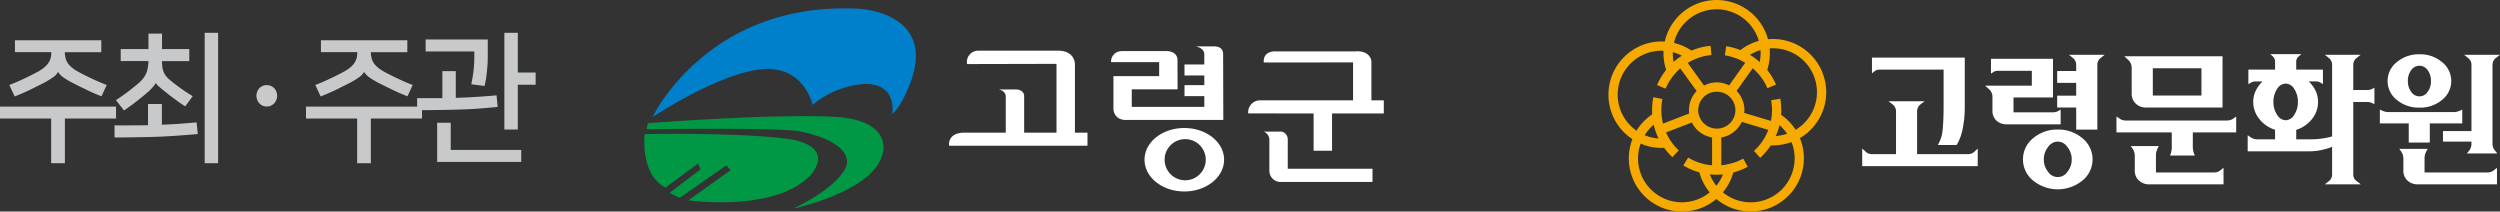
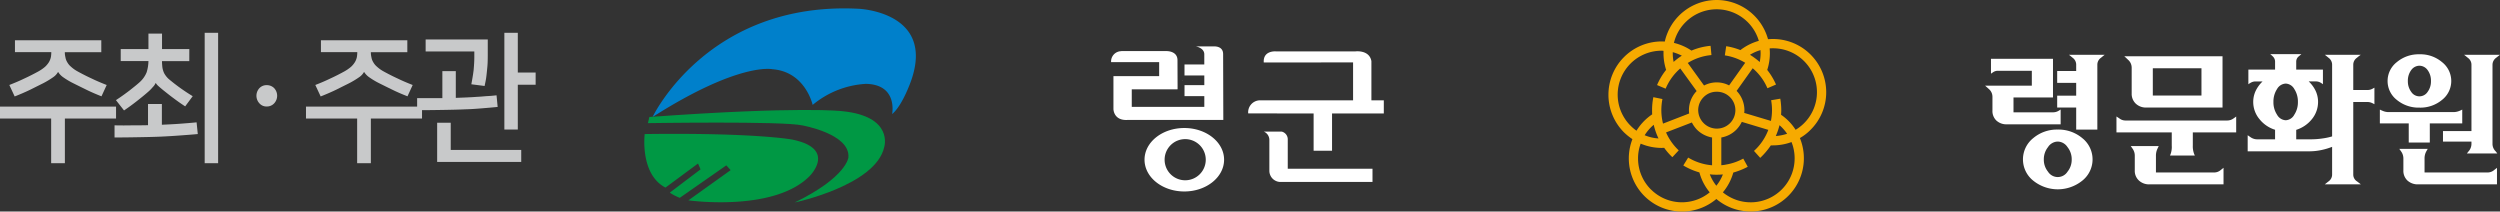
<svg xmlns="http://www.w3.org/2000/svg" width="432.818" height="36.628" viewBox="0 0 432.818 36.628">
  <rect x="0" y="0" width="432.818" height="36.628" fill="#333333" stroke="none" />
  <defs>
    <style>.cls-1{fill:#c8c9ca;}.cls-2{fill:#0080cb;}.cls-3{fill:#009844;}.cls-4{fill:#fff;}.cls-5{fill:#f6aa00;}</style>
  </defs>
  <title>Asset 1</title>
  <g id="Layer_2" data-name="Layer 2">
    <g id="Layer_1-2" data-name="Layer 1">
      <path class="cls-1" d="M14.889,15.5c.783.392,1.685.783,2.682,1.175l.9-1.96c-.879-.343-1.758-.71-2.613-1.126-.854-.392-1.662-.809-2.422-1.225a5.892,5.892,0,0,1-1.14-.809,2.8,2.8,0,0,1-.665-.808,2.293,2.293,0,0,1-.308-.857,3.343,3.343,0,0,1-.1-.857h6.316V6.974H2.588V9.031H8.881a5.144,5.144,0,0,1-.071.857,2.894,2.894,0,0,1-.333.857,3.957,3.957,0,0,1-.664.808,7.033,7.033,0,0,1-1.164.809c-.76.416-1.567.833-2.423,1.225-.854.416-1.734.783-2.611,1.126L2.54,16.7q1.5-.59,2.708-1.176c.783-.392,1.52-.76,2.161-1.078a15.117,15.117,0,0,0,1.828-1.1,2.673,2.673,0,0,0,.808-.882h.023a3.106,3.106,0,0,0,.831.882A13.192,13.192,0,0,0,12.7,14.42c.641.318,1.378.685,2.185,1.078ZM11.232,28.259v-7.74H20.09V18.461H0v2.058H8.856v7.74ZM32.777,8.492H28.051V5.822H25.7v2.67H20.9v2.082h4.8a7.006,7.006,0,0,1-.31,1.935,4.558,4.558,0,0,1-1.21,1.715c-.452.417-1.045.881-1.757,1.445-.737.564-1.52,1.126-2.351,1.665l1.4,1.788c.759-.514,1.5-1.053,2.185-1.592s1.3-1.028,1.8-1.469a7.5,7.5,0,0,0,.973-.956,2.651,2.651,0,0,0,.522-.735h.025a2.023,2.023,0,0,0,.427.515c.19.171.475.417.831.71.593.466,1.188.956,1.83,1.421q.924.7,1.994,1.4l1.306-1.764a32.893,32.893,0,0,1-4.085-2.914,3.511,3.511,0,0,1-.641-.711,2.492,2.492,0,0,1-.38-.759,3.229,3.229,0,0,1-.166-.808c-.025-.269-.048-.564-.048-.882h4.726Zm4.986,19.767V5.675H35.436V28.259ZM34.035,21.18c-.973.1-1.922.171-2.9.245s-2.02.122-3.111.171V18h-2.4v3.674c-.879.025-1.782.025-2.731.025q-1.425.036-3.063,0V23.8c1.543,0,2.992-.024,4.32-.049,1.307-.023,2.565-.048,3.729-.1s2.256-.122,3.3-.2,2.066-.147,3.063-.244Z" />
      <path class="cls-1" d="M44.919,17.9a1.628,1.628,0,0,0,1.259.539A1.714,1.714,0,0,0,47.46,17.9a1.935,1.935,0,0,0,0-2.646,1.784,1.784,0,0,0-1.282-.514,1.692,1.692,0,0,0-1.259.514,1.935,1.935,0,0,0,0,2.646Z" />
      <path class="cls-1" d="M67.863,15.5c.783.392,1.687.783,2.684,1.175l.9-1.96c-.879-.343-1.758-.71-2.611-1.126-.856-.392-1.664-.809-2.423-1.225a5.851,5.851,0,0,1-1.139-.809,2.8,2.8,0,0,1-.666-.808,2.313,2.313,0,0,1-.309-.857,3.434,3.434,0,0,1-.095-.857h6.316V6.974H55.562V9.031h6.293a4.939,4.939,0,0,1-.071.857,2.841,2.841,0,0,1-.333.857,3.892,3.892,0,0,1-.664.808,6.949,6.949,0,0,1-1.164.809c-.759.416-1.567.833-2.423,1.225-.853.416-1.732.783-2.611,1.126l.927,1.985q1.5-.59,2.706-1.176c.783-.392,1.52-.76,2.161-1.078a15.117,15.117,0,0,0,1.828-1.1,2.673,2.673,0,0,0,.808-.882h.023a3.126,3.126,0,0,0,.832.882,13.192,13.192,0,0,0,1.8,1.078c.64.318,1.377.685,2.184,1.078ZM64.206,28.259v-7.74h8.858V18.461H52.974v2.058h8.858v7.74Zm25.44-5.83V14.665h3.088V12.559H89.646V5.675H87.319V22.429ZM78.034,21.254H75.683v6.784H90.24V25.956H78.034ZM85.965,16.5q-.927.111-1.781.146c-.569.05-1.139.1-1.685.124-.57.048-1.141.072-1.734.1s-1.212.05-1.853.074v-4.63H76.585v4.678H72.217v2.082c1.828,0,3.395-.025,4.724-.048s2.518-.049,3.587-.1c1.045-.024,2.017-.1,2.9-.171s1.782-.147,2.731-.244ZM83.9,14.885c.071-.368.165-.759.237-1.2s.119-.906.165-1.371.1-.954.119-1.421.025-.929.025-1.371V6.827H73.689V8.909h8.429v.955c0,.71-.048,1.445-.118,2.253-.1.809-.238,1.617-.4,2.474Z" />
      <path class="cls-2" d="M112.977,20.255s9.529-20.1,35.7-18.735c0,0,13.149.522,9.114,12.305,0,0-1.486,4.4-3.342,5.924,0,0,1.047-5.115-4.523-5.232a15.79,15.79,0,0,0-9.234,3.646s-1.249-5.739-6.954-6.178c0,0-5.7-1.317-20.762,8.27" />
-       <path class="cls-3" d="M112.174,21.318l-.249,1.065s23.3-.373,26.71.387c0,0,8.32,1.452,8,5.537,0,0-.254,3.409-9.3,7.815,0,0,14.009-2.954,15.494-9.571,0,0,1.738-5.35-7.309-6.245,0,0-7.19-.877-33.347,1.012" />
+       <path class="cls-3" d="M112.174,21.318s23.3-.373,26.71.387c0,0,8.32,1.452,8,5.537,0,0-.254,3.409-9.3,7.815,0,0,14.009-2.954,15.494-9.571,0,0,1.738-5.35-7.309-6.245,0,0-7.19-.877-33.347,1.012" />
      <path class="cls-3" d="M111.615,23.209s-.87,6.937,3.595,9.267l5.639-4.169.437,1.012-5.329,4.035a8.965,8.965,0,0,0,1.732.894l8.057-5.621.749.827-7.317,5.232s14.747,2.077,20.958-4.169c0,0,4.9-4.777-3.037-6.362,0,0-6.33-1.2-25.484-.946" />
      <path class="cls-4" d="M208.75,27.648a3.562,3.562,0,1,1-3.562-3.561,3.564,3.564,0,0,1,3.562,3.561m-3.714-5.486c-3.814,0-6.887,2.448-6.887,5.486s3.073,5.5,6.887,5.5c3.8,0,6.887-2.464,6.887-5.5s-3.089-5.486-6.887-5.486" />
-       <path class="cls-4" d="M186.1,22.973V11.055c-.235-2.581-3.189-2.278-3.189-2.278H169.253a1.949,1.949,0,0,0-1.824,2.313l15.48-.035V22.973h-5.6v-6.4c-.086-1.063-1.3-1.08-1.3-1.08h-3.1s1.181.185,1.214,1.18v6.3H166.62c-2.667.184-2.3,2.261-2.3,2.261h23.952V22.973Z" />
      <path class="cls-4" d="M204.733,13.925v-.049l.084.033-.084.016Zm-.828,2.38h0ZM193.256,8.761v0Zm.067-.237-.018.018.018-.018Zm-.034.067v0Zm-.017.086-.016.049.016-.049Z" />
      <path class="cls-4" d="M211.755,9.351c0-1.4-1.52-1.315-1.52-1.315h-3.19s1.4.235,1.451,1.315v1.807h-3.427v1.907H208.5v1.671h-3.427v1.907H208.5V18.5H195.939V15.461h7.9v-.016h.034l-.018-5.064c-.033-1.6-1.907-1.536-1.907-1.536h-7.831v.016a1.781,1.781,0,0,0-1.756,1.891h8.321v2.431h-7.915v5.705s.016,2.059,2.515,1.873h16.507l-.033-11.41Z" />
      <path class="cls-4" d="M237.428,17.369V10.584c-.355-1.993-2.752-1.688-2.752-1.688H220.868s-2.227-.186-2.075,1.924l15.462-.017v6.566h-16.2a2.076,2.076,0,0,0-1.958,2.261l11.325.018V26.1h3.191V19.648h8.962V17.369Z" />
      <path class="cls-4" d="M222.945,24.188a1.371,1.371,0,0,0-1.03-1.4h-3.1a1.582,1.582,0,0,1,.946,1.4v5.4a1.941,1.941,0,0,0,2.126,1.907h15.73V29.218H222.945v-5.03Z" />
      <path class="cls-5" d="M316.167,15.951a9.22,9.22,0,0,0-9.216-9.2c-.287,0-.574.018-.86.034A9.246,9.246,0,0,0,297.2,0a9.2,9.2,0,0,0-8.979,7.192c-.186,0-.371-.018-.557-.018a9.226,9.226,0,0,0-6.516,15.731,9.892,9.892,0,0,0,1.469,1.182,9.219,9.219,0,0,0,2.077,9.857,9.222,9.222,0,0,0,12.456.506A9.215,9.215,0,0,0,311.609,23.9a8.389,8.389,0,0,0,1.858-1.434,9.163,9.163,0,0,0,2.7-6.516ZM291.828,3.832A7.606,7.606,0,0,1,304.5,7.073a9.282,9.282,0,0,0-3.189,1.6A11.032,11.032,0,0,0,298.849,8l-.235,1.587a9.523,9.523,0,0,1,3.527,1.283l-2.786,3.916a4.682,4.682,0,0,0-2.16-.524,4.761,4.761,0,0,0-2.176.541L292.2,10.9a9.335,9.335,0,0,1,4.1-1.367l-.152-1.6a10.864,10.864,0,0,0-3.308.828A9.206,9.206,0,0,0,289.8,7.427a7.527,7.527,0,0,1,2.026-3.595ZM304.808,9.2a7.861,7.861,0,0,1-.151,1.537,12.211,12.211,0,0,0-1.688-1.25,7.021,7.021,0,0,1,1.821-.809c0,.168.018.354.018.522Zm-7.663,22.955a7.409,7.409,0,0,1-1.131-1.975,8.995,8.995,0,0,0,1.181.068c.372,0,.726-.016,1.081-.05a7.308,7.308,0,0,1-1.131,1.957Zm.05-9.89a3.227,3.227,0,0,1-3.19-3.191,3.176,3.176,0,0,1,.944-2.262,3.124,3.124,0,0,1,2.246-.928,3.191,3.191,0,1,1,0,6.381Zm-7.443-11.545A7.421,7.421,0,0,1,289.6,9.2V9.031a8.488,8.488,0,0,1,1.571.607,11.208,11.208,0,0,0-1.418,1.081ZM282.29,21.758a7.605,7.605,0,0,1,5.369-12.981l.338.017v.4a9.317,9.317,0,0,0,.455,2.9,11.077,11.077,0,0,0-1.569,2.634l1.485.625A9.458,9.458,0,0,1,290.9,11.85l2.835,3.915a4.766,4.766,0,0,0-1.334,3.308c0,.186.017.389.035.575L287.913,21.4a9.727,9.727,0,0,1-.289-2.331,10.432,10.432,0,0,1,.187-1.924l-1.57-.321a10.95,10.95,0,0,0-.219,2.245c0,.237,0,.473.017.727a9.245,9.245,0,0,0-2.719,2.835,7.216,7.216,0,0,1-1.03-.877Zm4.846,2.21a7.29,7.29,0,0,1-2.4-.557,7.683,7.683,0,0,1,1.571-1.806,10.988,10.988,0,0,0,.827,2.363ZM285.819,32.8a7.55,7.55,0,0,1-2.228-5.369,7.235,7.235,0,0,1,.456-2.564,9.331,9.331,0,0,0,3.612.741l.457-.016a10.46,10.46,0,0,0,1.417,1.62l1.1-1.182a9.458,9.458,0,0,1-2.194-3.105l4.474-1.721a4.96,4.96,0,0,0,.893,1.266,4.89,4.89,0,0,0,2.6,1.333v4.81a9.417,9.417,0,0,1-4.136-1.333l-.844,1.368a11.363,11.363,0,0,0,2.786,1.2A9.028,9.028,0,0,0,296,33.3a7.584,7.584,0,0,1-10.179-.506Zm24.88-5.369A7.6,7.6,0,0,1,298.276,33.3a9.2,9.2,0,0,0,1.806-3.427,12.211,12.211,0,0,0,2.5-1l-.777-1.418a9.415,9.415,0,0,1-3.056,1.047h-.016v.016c-.236.033-.488.068-.726.084V23.8a4.771,4.771,0,0,0,2.583-1.333,5.043,5.043,0,0,0,.961-1.368l4.593,1.384a9.436,9.436,0,0,1-2.483,3.646l1.082,1.2a12.505,12.505,0,0,0,1.839-2.161h.371a9.319,9.319,0,0,0,3.208-.574,7.644,7.644,0,0,1,.54,2.835Zm-2.617-5.756a7.909,7.909,0,0,1,1.317,1.485,8.393,8.393,0,0,1-1.958.389,12.146,12.146,0,0,0,.641-1.874Zm2.785.795a8.963,8.963,0,0,0-2.515-2.6c.018-.27.035-.54.035-.794a12.763,12.763,0,0,0-.17-1.991l-1.586.27a9.908,9.908,0,0,1,.152,1.721,9.789,9.789,0,0,1-.186,1.858l-4.626-1.385a4.2,4.2,0,0,0,.035-.473,4.827,4.827,0,0,0-1.35-3.341l2.784-3.917a9.287,9.287,0,0,1,2.55,3.46l1.485-.641a11.531,11.531,0,0,0-1.52-2.532,9.245,9.245,0,0,0,.457-2.9c0-.27-.018-.54-.035-.827.187-.017.389-.017.574-.017a7.594,7.594,0,0,1,3.916,14.112Z" />
-       <path class="cls-4" d="M331.9,26.687h8.827a1.564,1.564,0,0,0,1.149-.474c.32-.3.506-.473.523-.489v3.038h-20V25.724c.033.016.219.186.54.489a1.571,1.571,0,0,0,1.113.474h4.2V19.243a1.523,1.523,0,0,0-.625-1.2c-.422-.321-.641-.489-.675-.506H333.2c-.033.017-.252.185-.674.506a1.523,1.523,0,0,0-.625,1.2v7.444Zm8.254-8.272a19,19,0,0,1-.371,3.933,8.646,8.646,0,0,1-1.03,2.751h-3.257a6.286,6.286,0,0,0,.844-2.8q.153-1.644.151-4.152V12.053H325.4a1.308,1.308,0,0,0-.912.319c-.254.2-.389.322-.4.338V9.976h16.068v8.439Z" />
      <path class="cls-4" d="M347.444,21.521a2.521,2.521,0,0,1-1.823-.658,2.265,2.265,0,0,1-.674-1.739V16.762a1.763,1.763,0,0,0-.625-1.352c-.406-.371-.625-.557-.641-.573h8.083V12.255h-5.805a1.452,1.452,0,0,0-.879.236c-.236.168-.371.252-.387.27V10.179h10.735v6.7h-6.837v2.566h6.8a1.892,1.892,0,0,0,.963-.237c.252-.152.387-.236.4-.252v2.565Zm8.81.911a6.394,6.394,0,0,1,4.271,1.5,4.7,4.7,0,0,1,0,7.325,6.765,6.765,0,0,1-8.54,0,4.7,4.7,0,0,1,0-7.325,6.36,6.36,0,0,1,4.269-1.5Zm0,2.077a2.057,2.057,0,0,0-1.688.961,3.367,3.367,0,0,0-.725,2.145,3.272,3.272,0,0,0,.725,2.109,2,2,0,0,0,3.376,0,3.268,3.268,0,0,0,.727-2.109,3.363,3.363,0,0,0-.727-2.145,2.073,2.073,0,0,0-1.688-.961Zm3.191-12.221v-1.1a1.469,1.469,0,0,0-.608-1.181c-.4-.338-.624-.507-.658-.524h6.211c-.034.017-.253.186-.657.524a1.444,1.444,0,0,0-.625,1.181V22.432h-3.663V18.618h-3.291V16.559h3.291V14.347h-3.291V12.288Z" />
      <path class="cls-4" d="M375.986,22.922h-9.57V20.171c.033.016.22.135.539.354a1.7,1.7,0,0,0,1,.338h17.655a1.842,1.842,0,0,0,1.046-.338c.32-.219.472-.338.488-.354v2.751h-7.509v2.3a3.754,3.754,0,0,0,.168,1.249,2.651,2.651,0,0,0,.186.455h-4.3a3.553,3.553,0,0,0,.3-1.7v-2.3ZM369.049,11.68a1.782,1.782,0,0,0-.607-1.315c-.422-.406-.643-.608-.676-.625H384.78v8.878H371.6a2.54,2.54,0,0,1-1.84-.676,2.328,2.328,0,0,1-.708-1.772V11.68Zm.54,15.326a2.088,2.088,0,0,0-.338-1.2c-.219-.32-.354-.506-.37-.523h4.861c-.017.017-.1.2-.254.523a2.809,2.809,0,0,0-.236,1.2V29.86H383.3a1.73,1.73,0,0,0,1.147-.406c.322-.254.49-.387.506-.405v2.869H372.121a2.564,2.564,0,0,1-1.806-.657,2.256,2.256,0,0,1-.726-1.774V27.006Zm3.122-10.465h8.423V11.815h-8.423v4.726Z" />
      <path class="cls-4" d="M391.718,14.1h-1.182a1.64,1.64,0,0,0-.895.236,3.04,3.04,0,0,0-.387.253V12.053h4.623V10.719a1.237,1.237,0,0,0-.405-.962,5.38,5.38,0,0,0-.439-.39h5.4c-.016.019-.168.154-.455.39a1.162,1.162,0,0,0-.44.962v1.334h4.625v2.531a3.9,3.9,0,0,0-.371-.253,1.659,1.659,0,0,0-.911-.236H399.7a5.547,5.547,0,0,1,1.182,1.6,4.482,4.482,0,0,1,.438,1.942,4.688,4.688,0,0,1-1.063,2.987,5.661,5.661,0,0,1-2.718,1.857V24.12h2.38a13.845,13.845,0,0,0,2.178-.152,10.359,10.359,0,0,0,1.655-.354V11.191a1.47,1.47,0,0,0-.609-1.181c-.405-.338-.624-.507-.657-.524h6.227a7.706,7.706,0,0,0-.674.524,1.444,1.444,0,0,0-.625,1.181V15.58h2.362a1.826,1.826,0,0,0,.912-.186c.237-.135.372-.2.389-.219v2.869c-.017-.016-.152-.084-.389-.2a2.017,2.017,0,0,0-.912-.187h-2.362V30.214a1.382,1.382,0,0,0,.641,1.182c.422.32.642.489.675.522h-6.244c.033-.033.252-.2.657-.522a1.428,1.428,0,0,0,.609-1.182V25.421a11.512,11.512,0,0,1-1.79.539,10.067,10.067,0,0,1-2.178.237h-10.65V23.411c.017.017.2.135.539.371a2.005,2.005,0,0,0,1.115.338h3.088V22.467a5.561,5.561,0,0,1-2.7-1.841,4.618,4.618,0,0,1-1.081-2.987,4.484,4.484,0,0,1,.44-1.942,5.584,5.584,0,0,1,1.182-1.6Zm4,.371a1.827,1.827,0,0,0-1.5.944,3.962,3.962,0,0,0-.624,2.229,3.865,3.865,0,0,0,.624,2.212,1.808,1.808,0,0,0,1.5.961,1.766,1.766,0,0,0,1.487-.961,3.866,3.866,0,0,0,.625-2.212,3.962,3.962,0,0,0-.625-2.229,1.783,1.783,0,0,0-1.487-.944Z" />
      <path class="cls-4" d="M420.665,21.369v3.308h-3.647V21.369h-5v-2.4a5.465,5.465,0,0,0,.525.236,2.462,2.462,0,0,0,1.012.2h11.19a2.611,2.611,0,0,0,1.03-.2,3.905,3.905,0,0,0,.506-.236v2.4ZM418.876,9.4a5.776,5.776,0,0,1,3.9,1.35,4.146,4.146,0,0,1,0,6.549,5.846,5.846,0,0,1-3.9,1.334A5.919,5.919,0,0,1,414.96,17.3a4.144,4.144,0,0,1,0-6.549,5.848,5.848,0,0,1,3.916-1.35ZM416.09,27.479a2.078,2.078,0,0,0-.337-1.181c-.236-.338-.355-.506-.371-.523h4.928c-.016.017-.118.185-.3.523a2.533,2.533,0,0,0-.254,1.181V29.86H430.64a1.735,1.735,0,0,0,1.148-.406c.321-.254.507-.387.507-.405v2.869H418.622a2.636,2.636,0,0,1-1.823-.657,2.3,2.3,0,0,1-.709-1.774V27.479Zm2.786-16.1a1.764,1.764,0,0,0-1.418.743,3.059,3.059,0,0,0-.591,1.907,3.051,3.051,0,0,0,.591,1.891,1.689,1.689,0,0,0,2.819,0,3.05,3.05,0,0,0,.59-1.891,3.059,3.059,0,0,0-.59-1.907,1.76,1.76,0,0,0-1.4-.743Zm9,13.132h-4.929V22.686h4.929V11.191a1.444,1.444,0,0,0-.625-1.181c-.4-.338-.625-.507-.659-.524h6.229c-.035.017-.254.186-.676.524a1.493,1.493,0,0,0-.625,1.181V24.847a1.805,1.805,0,0,0,.406,1.2,4.681,4.681,0,0,1,.422.523h-5.267c.035-.033.17-.219.422-.523a1.978,1.978,0,0,0,.373-1.2v-.338Z" />
    </g>
  </g>
</svg>